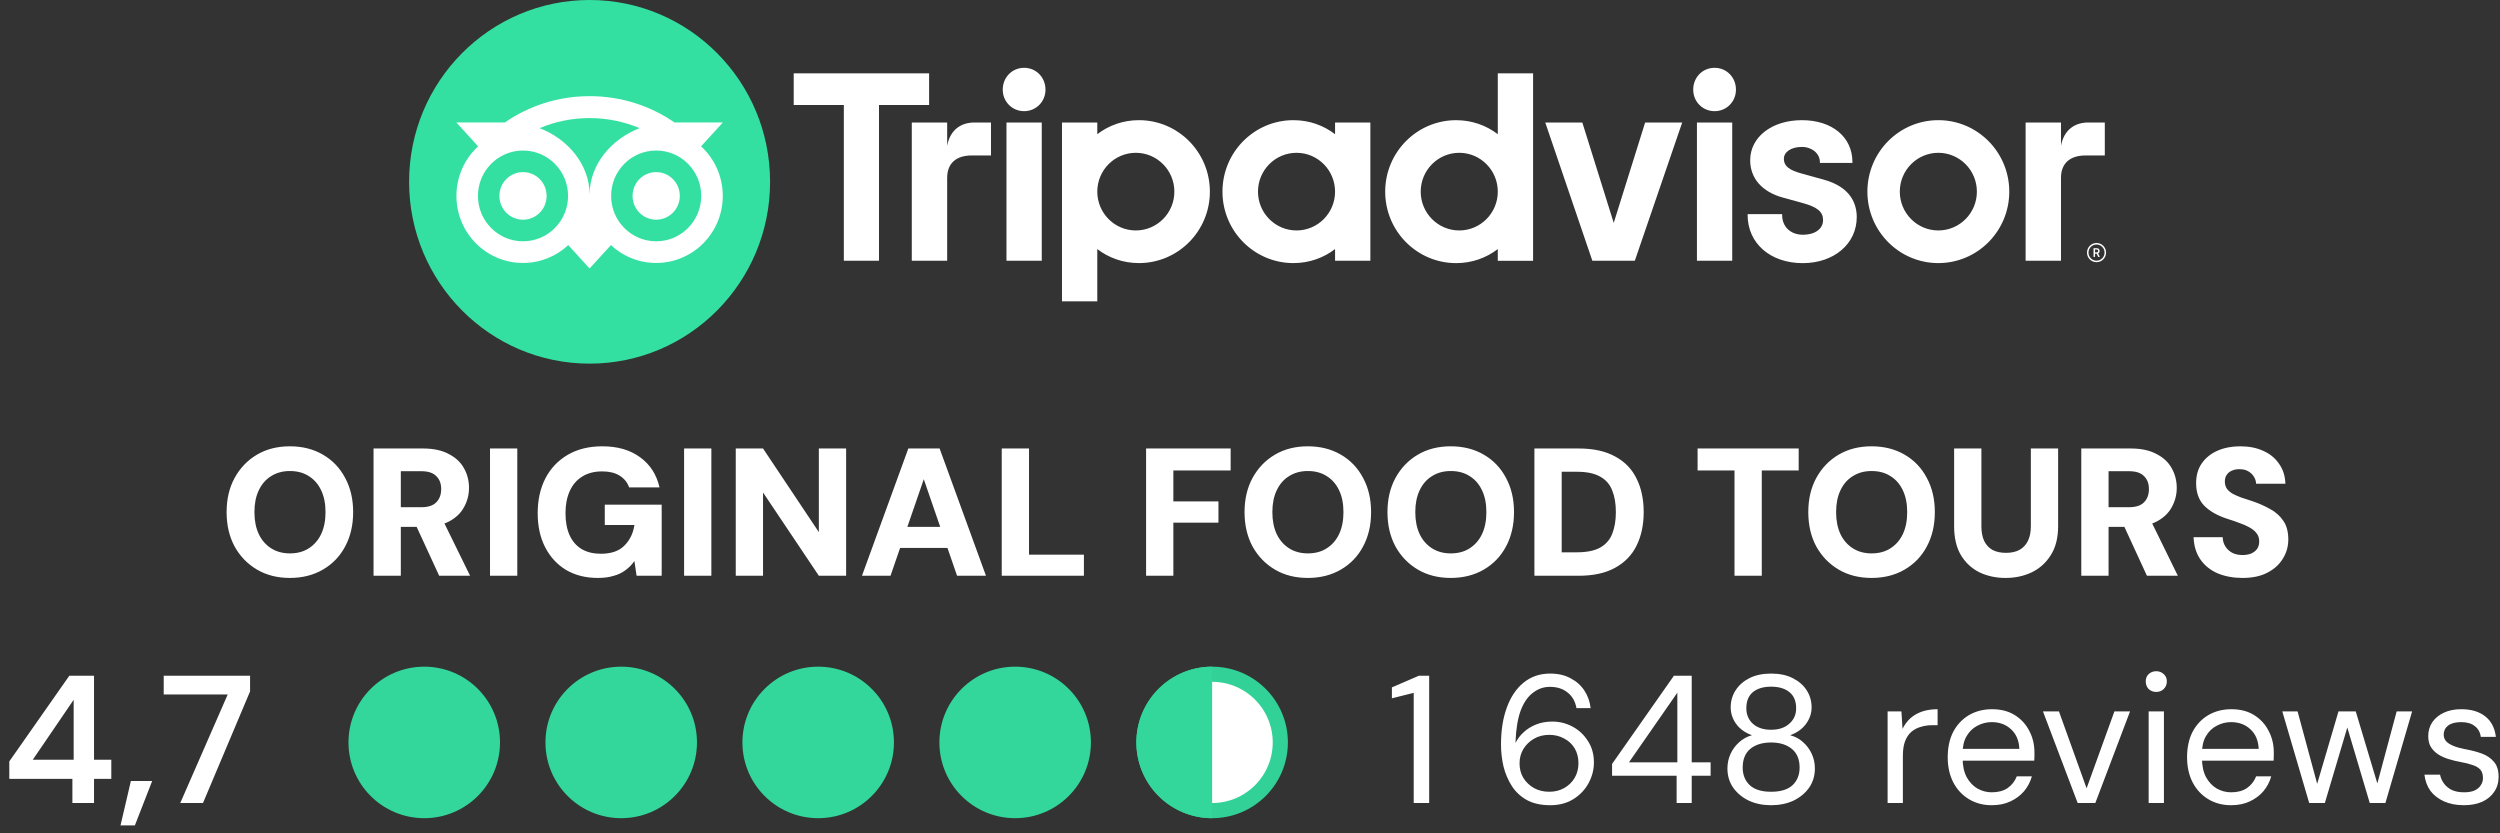
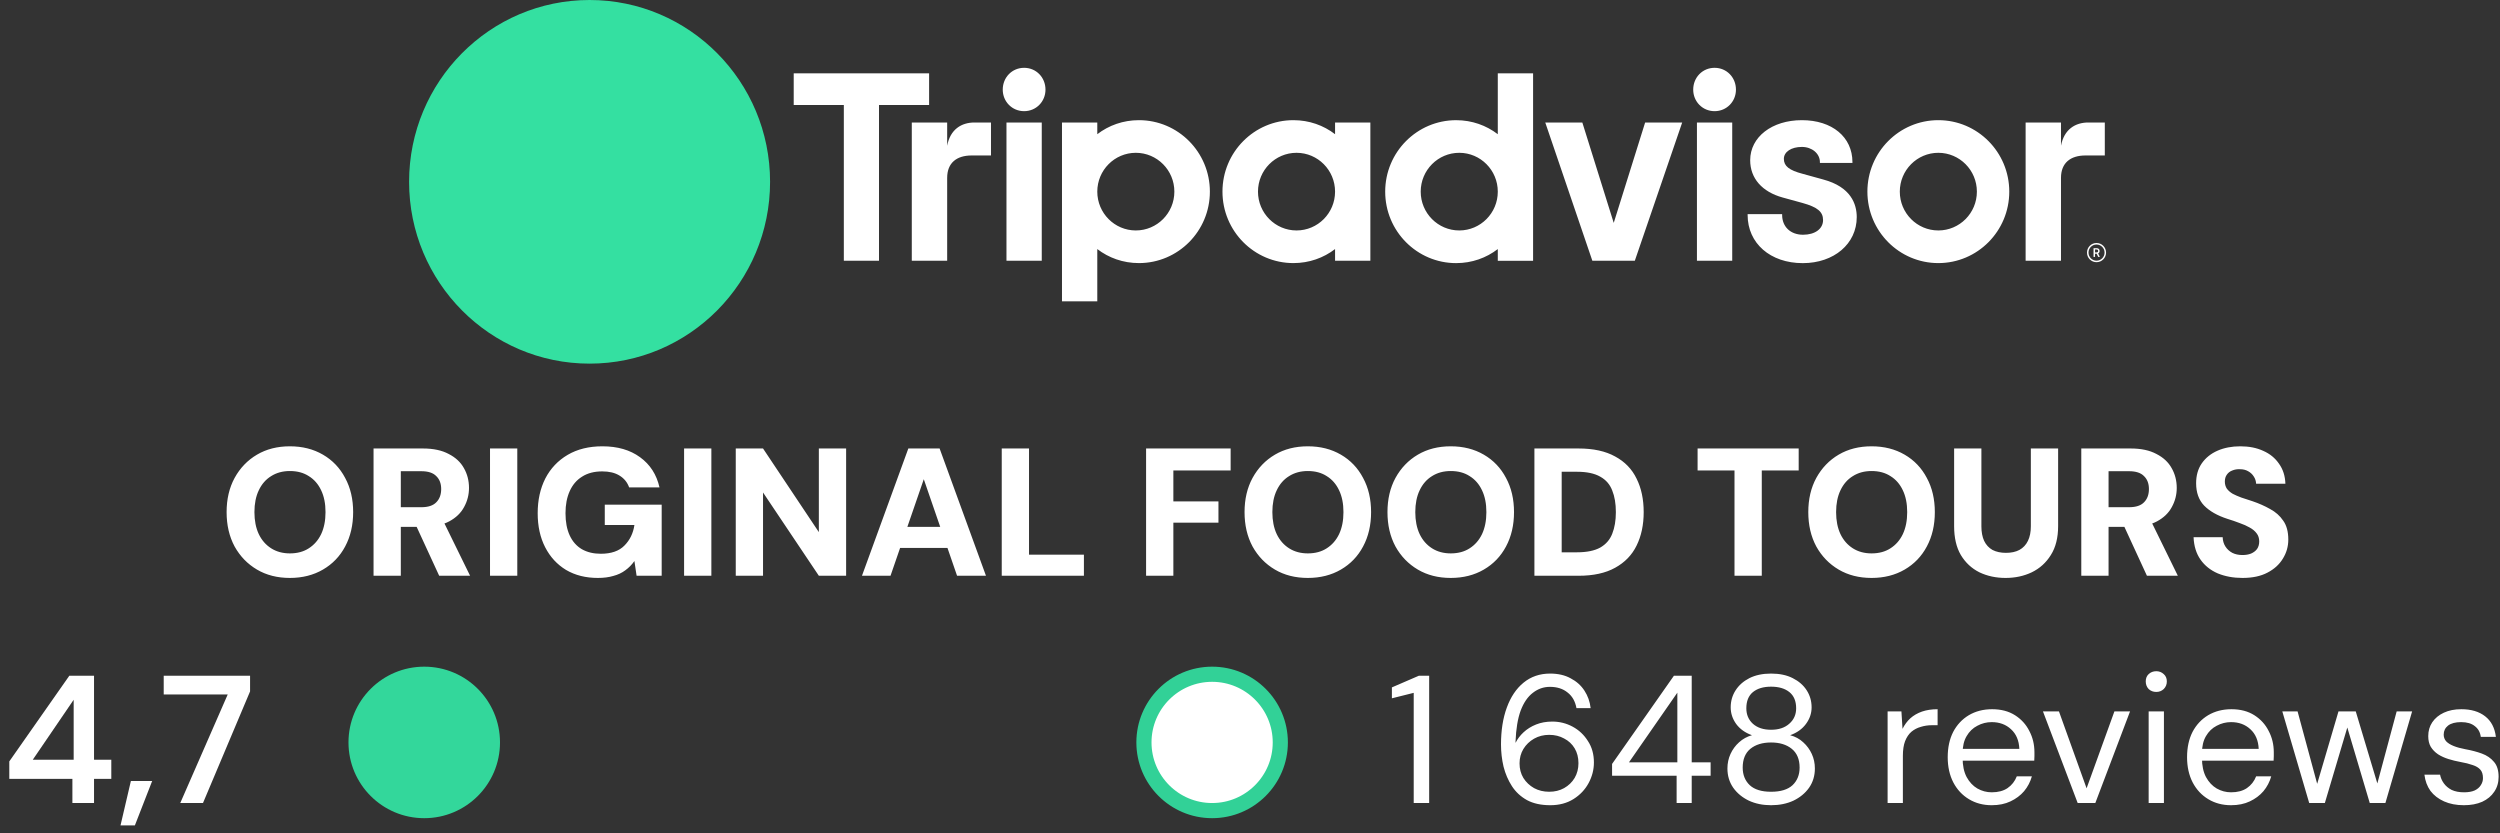
<svg xmlns="http://www.w3.org/2000/svg" width="165" height="55" viewBox="0 0 165 55" fill="none">
  <rect x="0" y="0" width="165" height="55" fill="#333333" stroke="none" />
  <g clip-path="url(#clip0_1919_1207)">
    <path d="M138.37 16.037C138.023 16.037 137.741 16.321 137.741 16.671C137.741 17.021 138.023 17.305 138.37 17.305C138.718 17.305 139 17.021 139 16.671C139 16.321 138.718 16.037 138.37 16.037ZM138.37 17.205C138.078 17.205 137.841 16.965 137.841 16.671C137.841 16.376 138.079 16.138 138.37 16.138C138.663 16.138 138.902 16.378 138.902 16.671C138.902 16.965 138.663 17.205 138.37 17.205ZM138.575 16.563C138.575 16.447 138.494 16.379 138.374 16.379H138.173V16.957H138.272V16.748H138.38L138.483 16.957H138.59L138.476 16.726C138.537 16.698 138.575 16.642 138.575 16.563ZM138.37 16.658H138.273V16.466H138.37C138.437 16.466 138.477 16.5 138.477 16.561C138.477 16.624 138.436 16.658 138.37 16.658ZM62.513 9.619V8.085H60.178V17.21H62.513V11.739C62.513 10.748 63.143 10.261 64.127 10.261H65.405V8.085H64.313C63.459 8.085 62.716 8.534 62.513 9.619ZM67.592 4.476C66.793 4.476 66.181 5.111 66.181 5.916C66.181 6.701 66.793 7.337 67.592 7.337C68.39 7.337 69.002 6.701 69.002 5.916C69.002 5.111 68.39 4.476 67.592 4.476ZM66.427 17.21H68.756V8.085H66.427V17.21ZM79.852 12.648C79.852 15.253 77.755 17.364 75.169 17.364C74.126 17.364 73.179 17.02 72.421 16.438V19.889H70.091V8.085H72.421V8.857C73.179 8.275 74.126 7.931 75.169 7.931C77.755 7.931 79.852 10.042 79.852 12.648ZM77.508 12.648C77.508 11.233 76.368 10.085 74.964 10.085C73.56 10.085 72.421 11.233 72.421 12.648C72.421 14.062 73.56 15.21 74.964 15.21C76.368 15.21 77.508 14.063 77.508 12.648ZM120.335 11.847L118.976 11.472C118.082 11.237 117.735 10.961 117.735 10.485C117.735 10.021 118.224 9.697 118.924 9.697C119.591 9.697 120.114 10.136 120.114 10.699V10.752H122.261V10.699C122.261 9.044 120.921 7.931 118.924 7.931C116.948 7.931 115.512 9.042 115.512 10.575C115.512 11.767 116.296 12.665 117.664 13.038L118.966 13.396C119.955 13.672 120.322 13.978 120.322 14.526C120.322 15.104 119.791 15.493 119 15.493C118.176 15.493 117.621 14.967 117.621 14.187V14.134H115.343V14.187C115.343 16.058 116.839 17.367 118.982 17.367C121.046 17.367 122.545 16.089 122.545 14.33C122.545 13.467 122.161 12.338 120.335 11.847ZM88.114 8.085H90.444V17.21H88.114V16.438C87.356 17.02 86.409 17.364 85.366 17.364C82.78 17.364 80.683 15.253 80.683 12.648C80.683 10.042 82.78 7.931 85.366 7.931C86.409 7.931 87.356 8.275 88.114 8.857V8.085ZM88.114 12.648C88.114 11.232 86.975 10.085 85.571 10.085C84.167 10.085 83.027 11.233 83.027 12.648C83.027 14.062 84.167 15.21 85.571 15.21C86.976 15.21 88.114 14.063 88.114 12.648ZM98.854 4.838H101.184V17.212H98.854V16.439C98.096 17.021 97.149 17.366 96.106 17.366C93.52 17.366 91.423 15.254 91.423 12.649C91.423 10.044 93.52 7.932 96.106 7.932C97.149 7.932 98.096 8.277 98.854 8.858V4.838ZM98.854 12.648C98.854 11.233 97.715 10.085 96.311 10.085C94.906 10.085 93.767 11.233 93.767 12.648C93.767 14.062 94.905 15.21 96.311 15.21C97.715 15.21 98.854 14.063 98.854 12.648ZM111.998 17.21H114.327V8.085H111.998V17.21ZM113.163 4.476C112.364 4.476 111.752 5.111 111.752 5.916C111.752 6.701 112.364 7.337 113.163 7.337C113.961 7.337 114.573 6.701 114.573 5.916C114.573 5.111 113.961 4.476 113.163 4.476ZM132.612 12.648C132.612 15.253 130.516 17.364 127.93 17.364C125.344 17.364 123.248 15.253 123.248 12.648C123.248 10.042 125.344 7.931 127.93 7.931C130.516 7.931 132.612 10.042 132.612 12.648ZM130.474 12.648C130.474 11.233 129.334 10.085 127.93 10.085C126.526 10.085 125.387 11.233 125.387 12.648C125.387 14.062 126.524 15.21 127.93 15.21C129.334 15.21 130.474 14.063 130.474 12.648ZM61.32 4.838H52.385V6.931H55.693V17.21H58.014V6.931H61.321V4.838H61.32ZM106.506 14.711L104.434 8.085H101.987L105.095 17.21H107.898L111.025 8.085H108.579L106.506 14.711ZM136.025 9.619V8.085H133.691V17.21H136.025V11.739C136.025 10.748 136.656 10.261 137.64 10.261H138.917V8.085H137.826C136.972 8.085 136.23 8.534 136.025 9.619Z" fill="white" />
    <path d="M38.913 24C45.492 24 50.825 18.627 50.825 12C50.825 5.373 45.492 0 38.913 0C32.334 0 27 5.373 27 12C27 18.627 32.334 24 38.913 24Z" fill="#34E0A1" />
-     <path d="M46.27 9.659L47.708 8.084H44.52C42.924 6.985 40.997 6.346 38.913 6.346C36.831 6.346 34.909 6.987 33.316 8.084H30.12L31.557 9.659C30.676 10.469 30.124 11.635 30.124 12.931C30.124 15.375 32.091 17.356 34.517 17.356C35.67 17.356 36.72 16.909 37.504 16.177L38.913 17.721L40.321 16.178C41.105 16.91 42.154 17.356 43.306 17.356C45.733 17.356 47.703 15.375 47.703 12.931C47.704 11.634 47.151 10.467 46.27 9.659ZM34.519 15.926C32.876 15.926 31.545 14.585 31.545 12.931C31.545 11.276 32.876 9.935 34.519 9.935C36.161 9.935 37.492 11.276 37.492 12.931C37.492 14.585 36.161 15.926 34.519 15.926ZM38.914 12.843C38.914 10.872 37.491 9.18 35.613 8.458C36.629 8.03 37.742 7.793 38.913 7.793C40.082 7.793 41.198 8.03 42.213 8.458C40.337 9.182 38.914 10.872 38.914 12.843ZM43.307 15.926C41.665 15.926 40.334 14.585 40.334 12.931C40.334 11.276 41.665 9.935 43.307 9.935C44.95 9.935 46.281 11.276 46.281 12.931C46.281 14.585 44.95 15.926 43.307 15.926ZM43.307 11.359C42.446 11.359 41.749 12.062 41.749 12.929C41.749 13.797 42.446 14.499 43.307 14.499C44.169 14.499 44.866 13.797 44.866 12.929C44.866 12.063 44.169 11.359 43.307 11.359ZM36.077 12.931C36.077 13.798 35.38 14.501 34.519 14.501C33.658 14.501 32.96 13.798 32.96 12.931C32.96 12.063 33.658 11.36 34.519 11.36C35.38 11.359 36.077 12.063 36.077 12.931Z" fill="white" />
  </g>
  <path d="M19.132 38.144C18.308 38.144 17.584 37.96 16.96 37.592C16.336 37.224 15.844 36.716 15.484 36.068C15.132 35.412 14.956 34.656 14.956 33.8C14.956 32.944 15.132 32.192 15.484 31.544C15.844 30.888 16.336 30.376 16.96 30.008C17.584 29.64 18.308 29.456 19.132 29.456C19.956 29.456 20.684 29.64 21.316 30.008C21.948 30.376 22.436 30.888 22.78 31.544C23.132 32.192 23.308 32.944 23.308 33.8C23.308 34.656 23.132 35.412 22.78 36.068C22.436 36.716 21.948 37.224 21.316 37.592C20.684 37.96 19.956 38.144 19.132 38.144ZM19.132 36.524C19.62 36.524 20.036 36.412 20.38 36.188C20.732 35.964 21.004 35.652 21.196 35.252C21.388 34.844 21.484 34.36 21.484 33.8C21.484 33.24 21.388 32.76 21.196 32.36C21.004 31.952 20.732 31.64 20.38 31.424C20.036 31.2 19.62 31.088 19.132 31.088C18.66 31.088 18.248 31.2 17.896 31.424C17.544 31.64 17.272 31.952 17.08 32.36C16.888 32.76 16.792 33.24 16.792 33.8C16.792 34.36 16.888 34.844 17.08 35.252C17.272 35.652 17.544 35.964 17.896 36.188C18.248 36.412 18.66 36.524 19.132 36.524ZM24.654 38V29.6H27.918C28.598 29.6 29.162 29.72 29.61 29.96C30.066 30.192 30.402 30.504 30.618 30.896C30.842 31.288 30.954 31.724 30.954 32.204C30.954 32.652 30.846 33.072 30.63 33.464C30.422 33.856 30.094 34.172 29.646 34.412C29.198 34.652 28.618 34.772 27.906 34.772H26.454V38H24.654ZM28.986 38L27.294 34.328H29.226L31.026 38H28.986ZM26.454 33.476H27.81C28.258 33.476 28.586 33.368 28.794 33.152C29.01 32.936 29.118 32.644 29.118 32.276C29.118 31.916 29.01 31.632 28.794 31.424C28.586 31.208 28.258 31.1 27.81 31.1H26.454V33.476ZM32.341 38V29.6H34.141V38H32.341ZM39.459 38.144C38.659 38.144 37.959 37.968 37.359 37.616C36.767 37.256 36.307 36.756 35.979 36.116C35.651 35.476 35.487 34.728 35.487 33.872C35.487 33.008 35.655 32.244 35.991 31.58C36.335 30.916 36.827 30.396 37.467 30.02C38.107 29.644 38.871 29.456 39.759 29.456C40.759 29.456 41.587 29.696 42.243 30.176C42.907 30.656 43.335 31.32 43.527 32.168H41.523C41.403 31.832 41.191 31.572 40.887 31.388C40.591 31.204 40.211 31.112 39.747 31.112C39.219 31.112 38.775 31.228 38.415 31.46C38.055 31.684 37.783 32.004 37.599 32.42C37.415 32.828 37.323 33.312 37.323 33.872C37.323 34.448 37.415 34.936 37.599 35.336C37.783 35.736 38.051 36.04 38.403 36.248C38.755 36.448 39.171 36.548 39.651 36.548C40.339 36.548 40.859 36.368 41.211 36.008C41.571 35.648 41.791 35.196 41.871 34.652H39.915V33.308H43.671V38H42.015L41.871 37.028C41.703 37.268 41.503 37.472 41.271 37.64C41.047 37.808 40.783 37.932 40.479 38.012C40.183 38.1 39.843 38.144 39.459 38.144ZM45.15 38V29.6H46.95V38H45.15ZM48.56 38V29.6H50.36L54.044 35.12V29.6H55.844V38H54.044L50.36 32.504V38H48.56ZM56.89 38L59.95 29.6H62.014L65.074 38H63.166L60.97 31.628L58.774 38H56.89ZM58.222 36.164L58.702 34.772H63.106L63.574 36.164H58.222ZM66.115 38V29.6H67.915V36.608H71.538V38H66.115ZM75.642 38V29.6H81.222V31.052H77.442V33.092H80.418V34.496H77.442V38H75.642ZM86.316 38.144C85.492 38.144 84.768 37.96 84.144 37.592C83.52 37.224 83.028 36.716 82.668 36.068C82.316 35.412 82.14 34.656 82.14 33.8C82.14 32.944 82.316 32.192 82.668 31.544C83.028 30.888 83.52 30.376 84.144 30.008C84.768 29.64 85.492 29.456 86.316 29.456C87.14 29.456 87.868 29.64 88.5 30.008C89.132 30.376 89.62 30.888 89.964 31.544C90.316 32.192 90.492 32.944 90.492 33.8C90.492 34.656 90.316 35.412 89.964 36.068C89.62 36.716 89.132 37.224 88.5 37.592C87.868 37.96 87.14 38.144 86.316 38.144ZM86.316 36.524C86.804 36.524 87.22 36.412 87.564 36.188C87.916 35.964 88.188 35.652 88.38 35.252C88.572 34.844 88.668 34.36 88.668 33.8C88.668 33.24 88.572 32.76 88.38 32.36C88.188 31.952 87.916 31.64 87.564 31.424C87.22 31.2 86.804 31.088 86.316 31.088C85.844 31.088 85.432 31.2 85.08 31.424C84.728 31.64 84.456 31.952 84.264 32.36C84.072 32.76 83.976 33.24 83.976 33.8C83.976 34.36 84.072 34.844 84.264 35.252C84.456 35.652 84.728 35.964 85.08 36.188C85.432 36.412 85.844 36.524 86.316 36.524ZM95.749 38.144C94.925 38.144 94.201 37.96 93.577 37.592C92.953 37.224 92.461 36.716 92.101 36.068C91.749 35.412 91.573 34.656 91.573 33.8C91.573 32.944 91.749 32.192 92.101 31.544C92.461 30.888 92.953 30.376 93.577 30.008C94.201 29.64 94.925 29.456 95.749 29.456C96.573 29.456 97.301 29.64 97.933 30.008C98.565 30.376 99.053 30.888 99.397 31.544C99.749 32.192 99.925 32.944 99.925 33.8C99.925 34.656 99.749 35.412 99.397 36.068C99.053 36.716 98.565 37.224 97.933 37.592C97.301 37.96 96.573 38.144 95.749 38.144ZM95.749 36.524C96.237 36.524 96.653 36.412 96.997 36.188C97.349 35.964 97.621 35.652 97.813 35.252C98.005 34.844 98.101 34.36 98.101 33.8C98.101 33.24 98.005 32.76 97.813 32.36C97.621 31.952 97.349 31.64 96.997 31.424C96.653 31.2 96.237 31.088 95.749 31.088C95.277 31.088 94.865 31.2 94.513 31.424C94.161 31.64 93.889 31.952 93.697 32.36C93.505 32.76 93.409 33.24 93.409 33.8C93.409 34.36 93.505 34.844 93.697 35.252C93.889 35.652 94.161 35.964 94.513 36.188C94.865 36.412 95.277 36.524 95.749 36.524ZM101.271 38V29.6H104.187C105.163 29.6 105.967 29.776 106.599 30.128C107.239 30.472 107.711 30.96 108.015 31.592C108.327 32.216 108.483 32.952 108.483 33.8C108.483 34.64 108.327 35.376 108.015 36.008C107.711 36.632 107.239 37.12 106.599 37.472C105.967 37.824 105.163 38 104.187 38H101.271ZM103.071 36.452H104.079C104.727 36.452 105.239 36.348 105.615 36.14C105.991 35.924 106.255 35.62 106.407 35.228C106.567 34.828 106.647 34.352 106.647 33.8C106.647 33.24 106.567 32.764 106.407 32.372C106.255 31.972 105.991 31.668 105.615 31.46C105.239 31.244 104.727 31.136 104.079 31.136H103.071V36.452ZM114.477 38V31.052H112.041V29.6H118.713V31.052H116.277V38H114.477ZM123.523 38.144C122.699 38.144 121.975 37.96 121.351 37.592C120.727 37.224 120.235 36.716 119.875 36.068C119.523 35.412 119.347 34.656 119.347 33.8C119.347 32.944 119.523 32.192 119.875 31.544C120.235 30.888 120.727 30.376 121.351 30.008C121.975 29.64 122.699 29.456 123.523 29.456C124.347 29.456 125.075 29.64 125.707 30.008C126.339 30.376 126.827 30.888 127.171 31.544C127.523 32.192 127.699 32.944 127.699 33.8C127.699 34.656 127.523 35.412 127.171 36.068C126.827 36.716 126.339 37.224 125.707 37.592C125.075 37.96 124.347 38.144 123.523 38.144ZM123.523 36.524C124.011 36.524 124.427 36.412 124.771 36.188C125.123 35.964 125.395 35.652 125.587 35.252C125.779 34.844 125.875 34.36 125.875 33.8C125.875 33.24 125.779 32.76 125.587 32.36C125.395 31.952 125.123 31.64 124.771 31.424C124.427 31.2 124.011 31.088 123.523 31.088C123.051 31.088 122.639 31.2 122.287 31.424C121.935 31.64 121.663 31.952 121.471 32.36C121.279 32.76 121.183 33.24 121.183 33.8C121.183 34.36 121.279 34.844 121.471 35.252C121.663 35.652 121.935 35.964 122.287 36.188C122.639 36.412 123.051 36.524 123.523 36.524ZM132.368 38.144C131.736 38.144 131.16 38.02 130.64 37.772C130.128 37.516 129.72 37.136 129.416 36.632C129.12 36.128 128.972 35.492 128.972 34.724V29.6H130.772V34.736C130.772 35.112 130.832 35.432 130.952 35.696C131.08 35.96 131.264 36.16 131.504 36.296C131.752 36.424 132.048 36.488 132.392 36.488C132.744 36.488 133.04 36.424 133.28 36.296C133.528 36.16 133.716 35.96 133.844 35.696C133.972 35.432 134.036 35.112 134.036 34.736V29.6H135.836V34.724C135.836 35.492 135.676 36.128 135.356 36.632C135.044 37.136 134.624 37.516 134.096 37.772C133.576 38.02 133 38.144 132.368 38.144ZM137.365 38V29.6H140.629C141.309 29.6 141.873 29.72 142.321 29.96C142.777 30.192 143.113 30.504 143.329 30.896C143.553 31.288 143.665 31.724 143.665 32.204C143.665 32.652 143.557 33.072 143.341 33.464C143.133 33.856 142.805 34.172 142.357 34.412C141.909 34.652 141.329 34.772 140.617 34.772H139.165V38H137.365ZM141.697 38L140.005 34.328H141.937L143.737 38H141.697ZM139.165 33.476H140.521C140.969 33.476 141.297 33.368 141.505 33.152C141.721 32.936 141.829 32.644 141.829 32.276C141.829 31.916 141.721 31.632 141.505 31.424C141.297 31.208 140.969 31.1 140.521 31.1H139.165V33.476ZM148.004 38.144C147.404 38.144 146.86 38.044 146.372 37.844C145.892 37.636 145.512 37.332 145.232 36.932C144.952 36.532 144.8 36.04 144.776 35.456H146.696C146.704 35.688 146.764 35.892 146.876 36.068C146.988 36.244 147.14 36.384 147.332 36.488C147.524 36.584 147.748 36.632 148.004 36.632C148.22 36.632 148.408 36.6 148.568 36.536C148.736 36.464 148.868 36.364 148.964 36.236C149.06 36.1 149.108 35.932 149.108 35.732C149.108 35.524 149.052 35.348 148.94 35.204C148.828 35.052 148.676 34.924 148.484 34.82C148.292 34.708 148.068 34.608 147.812 34.52C147.564 34.424 147.296 34.332 147.008 34.244C146.344 34.028 145.832 33.736 145.472 33.368C145.12 33 144.944 32.508 144.944 31.892C144.944 31.38 145.068 30.944 145.316 30.584C145.572 30.216 145.92 29.936 146.36 29.744C146.8 29.552 147.3 29.456 147.86 29.456C148.436 29.456 148.94 29.556 149.372 29.756C149.812 29.948 150.16 30.232 150.416 30.608C150.68 30.976 150.82 31.416 150.836 31.928H148.904C148.896 31.752 148.844 31.592 148.748 31.448C148.66 31.304 148.536 31.188 148.376 31.1C148.224 31.012 148.044 30.968 147.836 30.968C147.652 30.96 147.484 30.988 147.332 31.052C147.18 31.108 147.06 31.2 146.972 31.328C146.884 31.448 146.84 31.6 146.84 31.784C146.84 31.96 146.884 32.116 146.972 32.252C147.068 32.38 147.196 32.492 147.356 32.588C147.524 32.676 147.716 32.76 147.932 32.84C148.156 32.92 148.4 33 148.664 33.08C149.088 33.224 149.476 33.396 149.828 33.596C150.188 33.788 150.476 34.044 150.692 34.364C150.916 34.676 151.028 35.092 151.028 35.612C151.028 36.068 150.908 36.488 150.668 36.872C150.436 37.256 150.096 37.564 149.648 37.796C149.208 38.028 148.66 38.144 148.004 38.144Z" fill="white" />
  <path d="M4.778 53V51.404H0.614V50.252L4.574 44.6H6.206V50.144H7.346V51.404H6.206V53H4.778ZM2.162 50.144H4.862V46.184L2.162 50.144ZM7.954 54.476L8.638 51.548H10.042L8.902 54.476H7.954ZM11.897 53L15.029 45.836H10.805V44.6H16.505V45.632L13.397 53H11.897Z" fill="white" />
  <circle cx="28" cy="49" r="5" fill="#33D79B" />
-   <circle cx="41" cy="49" r="5" fill="#33D79B" />
-   <circle cx="54" cy="49" r="5" fill="#33D79B" />
-   <circle cx="67" cy="49" r="5" fill="#33D79B" />
  <circle cx="80" cy="49" r="4.5" fill="white" stroke="#32D197" />
-   <path d="M80 44C78.674 44 77.402 44.527 76.465 45.465C75.527 46.402 75 47.674 75 49C75 50.326 75.527 51.598 76.465 52.535C77.402 53.473 78.674 54 80 54L80 49L80 44Z" fill="#33D79B" />
  <path d="M93.305 53V45.728L91.865 46.088V45.368L93.641 44.6H94.325V53H93.305ZM102.318 53.144C101.71 53.144 101.198 53.032 100.782 52.808C100.366 52.576 100.034 52.268 99.786 51.884C99.538 51.5 99.354 51.072 99.234 50.6C99.122 50.12 99.066 49.632 99.066 49.136C99.066 48.208 99.194 47.396 99.45 46.7C99.706 45.996 100.074 45.448 100.554 45.056C101.042 44.656 101.626 44.456 102.306 44.456C102.834 44.456 103.286 44.56 103.662 44.768C104.046 44.968 104.35 45.24 104.574 45.584C104.798 45.928 104.934 46.312 104.982 46.736H104.046C103.966 46.288 103.77 45.944 103.458 45.704C103.154 45.456 102.766 45.332 102.294 45.332C101.878 45.332 101.502 45.464 101.166 45.728C100.83 45.984 100.562 46.376 100.362 46.904C100.17 47.432 100.058 48.108 100.026 48.932C100.026 48.948 100.026 48.964 100.026 48.98C100.026 48.996 100.026 49.012 100.026 49.028C100.154 48.772 100.33 48.54 100.554 48.332C100.786 48.116 101.062 47.944 101.382 47.816C101.702 47.688 102.058 47.624 102.45 47.624C102.93 47.624 103.378 47.736 103.794 47.96C104.21 48.184 104.546 48.5 104.802 48.908C105.066 49.308 105.198 49.78 105.198 50.324C105.198 50.796 105.082 51.248 104.85 51.68C104.618 52.112 104.286 52.464 103.854 52.736C103.422 53.008 102.91 53.144 102.318 53.144ZM102.246 52.256C102.614 52.256 102.942 52.176 103.23 52.016C103.526 51.848 103.758 51.624 103.926 51.344C104.094 51.056 104.178 50.732 104.178 50.372C104.178 49.996 104.094 49.668 103.926 49.388C103.758 49.108 103.526 48.892 103.23 48.74C102.942 48.58 102.614 48.5 102.246 48.5C101.878 48.5 101.546 48.584 101.25 48.752C100.954 48.92 100.718 49.148 100.542 49.436C100.374 49.716 100.29 50.032 100.29 50.384C100.29 50.744 100.374 51.064 100.542 51.344C100.718 51.624 100.954 51.848 101.25 52.016C101.546 52.176 101.878 52.256 102.246 52.256ZM110.657 53V51.2H106.397V50.42L110.477 44.6H111.653V50.312H112.901V51.2H111.653V53H110.657ZM107.513 50.312H110.705V45.716L107.513 50.312ZM116.89 53.144C116.346 53.144 115.858 53.044 115.426 52.844C114.994 52.636 114.65 52.352 114.394 51.992C114.138 51.624 114.01 51.2 114.01 50.72C114.01 50.376 114.078 50.056 114.214 49.76C114.35 49.464 114.538 49.208 114.778 48.992C115.026 48.768 115.31 48.612 115.63 48.524C115.182 48.364 114.834 48.116 114.586 47.78C114.346 47.444 114.226 47.08 114.226 46.688C114.226 46.272 114.334 45.896 114.55 45.56C114.766 45.224 115.07 44.956 115.462 44.756C115.862 44.556 116.338 44.456 116.89 44.456C117.45 44.456 117.926 44.556 118.318 44.756C118.718 44.956 119.026 45.224 119.242 45.56C119.458 45.896 119.566 46.272 119.566 46.688C119.566 47.08 119.442 47.444 119.194 47.78C118.946 48.116 118.598 48.364 118.15 48.524C118.486 48.612 118.774 48.768 119.014 48.992C119.254 49.208 119.442 49.464 119.578 49.76C119.714 50.056 119.782 50.376 119.782 50.72C119.782 51.2 119.654 51.624 119.398 51.992C119.142 52.352 118.798 52.636 118.366 52.844C117.934 53.044 117.442 53.144 116.89 53.144ZM116.89 52.256C117.522 52.256 117.994 52.112 118.306 51.824C118.618 51.528 118.774 51.14 118.774 50.66C118.774 50.116 118.602 49.704 118.258 49.424C117.914 49.144 117.458 49.004 116.89 49.004C116.322 49.004 115.866 49.144 115.522 49.424C115.186 49.704 115.018 50.116 115.018 50.66C115.018 51.14 115.174 51.528 115.486 51.824C115.798 52.112 116.266 52.256 116.89 52.256ZM116.89 48.164C117.394 48.164 117.794 48.032 118.09 47.768C118.394 47.504 118.546 47.164 118.546 46.748C118.546 46.276 118.398 45.92 118.102 45.68C117.806 45.44 117.402 45.32 116.89 45.32C116.386 45.32 115.986 45.44 115.69 45.68C115.402 45.92 115.258 46.276 115.258 46.748C115.258 47.164 115.402 47.504 115.69 47.768C115.986 48.032 116.386 48.164 116.89 48.164ZM124.582 53V46.952H125.494L125.566 48.104C125.702 47.832 125.874 47.6 126.082 47.408C126.298 47.216 126.554 47.068 126.85 46.964C127.154 46.86 127.498 46.808 127.882 46.808V47.864H127.51C127.254 47.864 127.01 47.9 126.778 47.972C126.546 48.036 126.338 48.144 126.154 48.296C125.978 48.448 125.838 48.656 125.734 48.92C125.638 49.176 125.59 49.496 125.59 49.88V53H124.582ZM131.453 53.144C130.893 53.144 130.393 53.012 129.953 52.748C129.513 52.484 129.169 52.116 128.921 51.644C128.673 51.164 128.549 50.608 128.549 49.976C128.549 49.336 128.669 48.78 128.909 48.308C129.157 47.836 129.501 47.468 129.941 47.204C130.389 46.94 130.901 46.808 131.477 46.808C132.069 46.808 132.573 46.94 132.989 47.204C133.405 47.468 133.721 47.816 133.937 48.248C134.161 48.672 134.273 49.14 134.273 49.652C134.273 49.732 134.273 49.816 134.273 49.904C134.273 49.992 134.269 50.092 134.261 50.204H129.305V49.424H133.277C133.253 48.872 133.069 48.44 132.725 48.128C132.389 47.816 131.965 47.66 131.453 47.66C131.117 47.66 130.801 47.74 130.505 47.9C130.209 48.052 129.973 48.28 129.797 48.584C129.621 48.88 129.533 49.252 129.533 49.7V50.036C129.533 50.532 129.621 50.948 129.797 51.284C129.981 51.62 130.217 51.872 130.505 52.04C130.801 52.208 131.117 52.292 131.453 52.292C131.877 52.292 132.225 52.2 132.497 52.016C132.777 51.824 132.981 51.564 133.109 51.236H134.105C134.001 51.604 133.829 51.932 133.589 52.22C133.349 52.5 133.049 52.724 132.689 52.892C132.337 53.06 131.925 53.144 131.453 53.144ZM137.127 53L134.835 46.952H135.891L137.715 52.028L139.551 46.952H140.583L138.291 53H137.127ZM141.811 53V46.952H142.819V53H141.811ZM142.315 45.668C142.115 45.668 141.947 45.604 141.811 45.476C141.683 45.34 141.619 45.172 141.619 44.972C141.619 44.772 141.683 44.612 141.811 44.492C141.947 44.364 142.115 44.3 142.315 44.3C142.507 44.3 142.671 44.364 142.807 44.492C142.943 44.612 143.011 44.772 143.011 44.972C143.011 45.172 142.943 45.34 142.807 45.476C142.671 45.604 142.507 45.668 142.315 45.668ZM147.25 53.144C146.69 53.144 146.19 53.012 145.75 52.748C145.31 52.484 144.966 52.116 144.718 51.644C144.47 51.164 144.346 50.608 144.346 49.976C144.346 49.336 144.466 48.78 144.706 48.308C144.954 47.836 145.298 47.468 145.738 47.204C146.186 46.94 146.698 46.808 147.274 46.808C147.866 46.808 148.37 46.94 148.786 47.204C149.202 47.468 149.518 47.816 149.734 48.248C149.958 48.672 150.07 49.14 150.07 49.652C150.07 49.732 150.07 49.816 150.07 49.904C150.07 49.992 150.066 50.092 150.058 50.204H145.102V49.424H149.074C149.05 48.872 148.866 48.44 148.522 48.128C148.186 47.816 147.762 47.66 147.25 47.66C146.914 47.66 146.598 47.74 146.302 47.9C146.006 48.052 145.77 48.28 145.594 48.584C145.418 48.88 145.33 49.252 145.33 49.7V50.036C145.33 50.532 145.418 50.948 145.594 51.284C145.778 51.62 146.014 51.872 146.302 52.04C146.598 52.208 146.914 52.292 147.25 52.292C147.674 52.292 148.022 52.2 148.294 52.016C148.574 51.824 148.778 51.564 148.906 51.236H149.902C149.798 51.604 149.626 51.932 149.386 52.22C149.146 52.5 148.846 52.724 148.486 52.892C148.134 53.06 147.722 53.144 147.25 53.144ZM152.408 53L150.632 46.952H151.64L153.02 52.052H152.84L154.34 46.952H155.48L157.004 52.04L156.812 52.052L158.18 46.952H159.2L157.436 53H156.404L154.82 47.672H155.024L153.44 53H152.408ZM162.616 53.144C162.12 53.144 161.684 53.06 161.308 52.892C160.932 52.724 160.632 52.492 160.408 52.196C160.192 51.892 160.06 51.536 160.012 51.128H161.044C161.084 51.336 161.168 51.528 161.296 51.704C161.424 51.88 161.596 52.024 161.812 52.136C162.036 52.24 162.308 52.292 162.628 52.292C162.908 52.292 163.14 52.252 163.324 52.172C163.508 52.084 163.644 51.968 163.732 51.824C163.828 51.68 163.876 51.524 163.876 51.356C163.876 51.108 163.816 50.92 163.696 50.792C163.584 50.664 163.416 50.564 163.192 50.492C162.968 50.412 162.696 50.344 162.376 50.288C162.112 50.24 161.852 50.176 161.596 50.096C161.34 50.016 161.112 49.912 160.912 49.784C160.712 49.648 160.552 49.484 160.432 49.292C160.32 49.1 160.264 48.864 160.264 48.584C160.264 48.24 160.352 47.936 160.528 47.672C160.712 47.4 160.968 47.188 161.296 47.036C161.624 46.884 162.008 46.808 162.448 46.808C163.096 46.808 163.62 46.964 164.02 47.276C164.42 47.588 164.656 48.04 164.728 48.632H163.732C163.692 48.328 163.56 48.092 163.336 47.924C163.12 47.748 162.82 47.66 162.436 47.66C162.06 47.66 161.772 47.736 161.572 47.888C161.38 48.04 161.284 48.24 161.284 48.488C161.284 48.648 161.336 48.792 161.44 48.92C161.552 49.04 161.716 49.144 161.932 49.232C162.148 49.32 162.408 49.392 162.712 49.448C163.112 49.52 163.476 49.616 163.804 49.736C164.132 49.856 164.396 50.036 164.596 50.276C164.804 50.508 164.908 50.84 164.908 51.272C164.908 51.648 164.812 51.976 164.62 52.256C164.436 52.536 164.172 52.756 163.828 52.916C163.484 53.068 163.08 53.144 162.616 53.144Z" fill="white" />
  <defs>
    <clipPath id="clip0_1919_1207">
      <rect width="112" height="24" fill="white" transform="translate(27)" />
    </clipPath>
  </defs>
</svg>